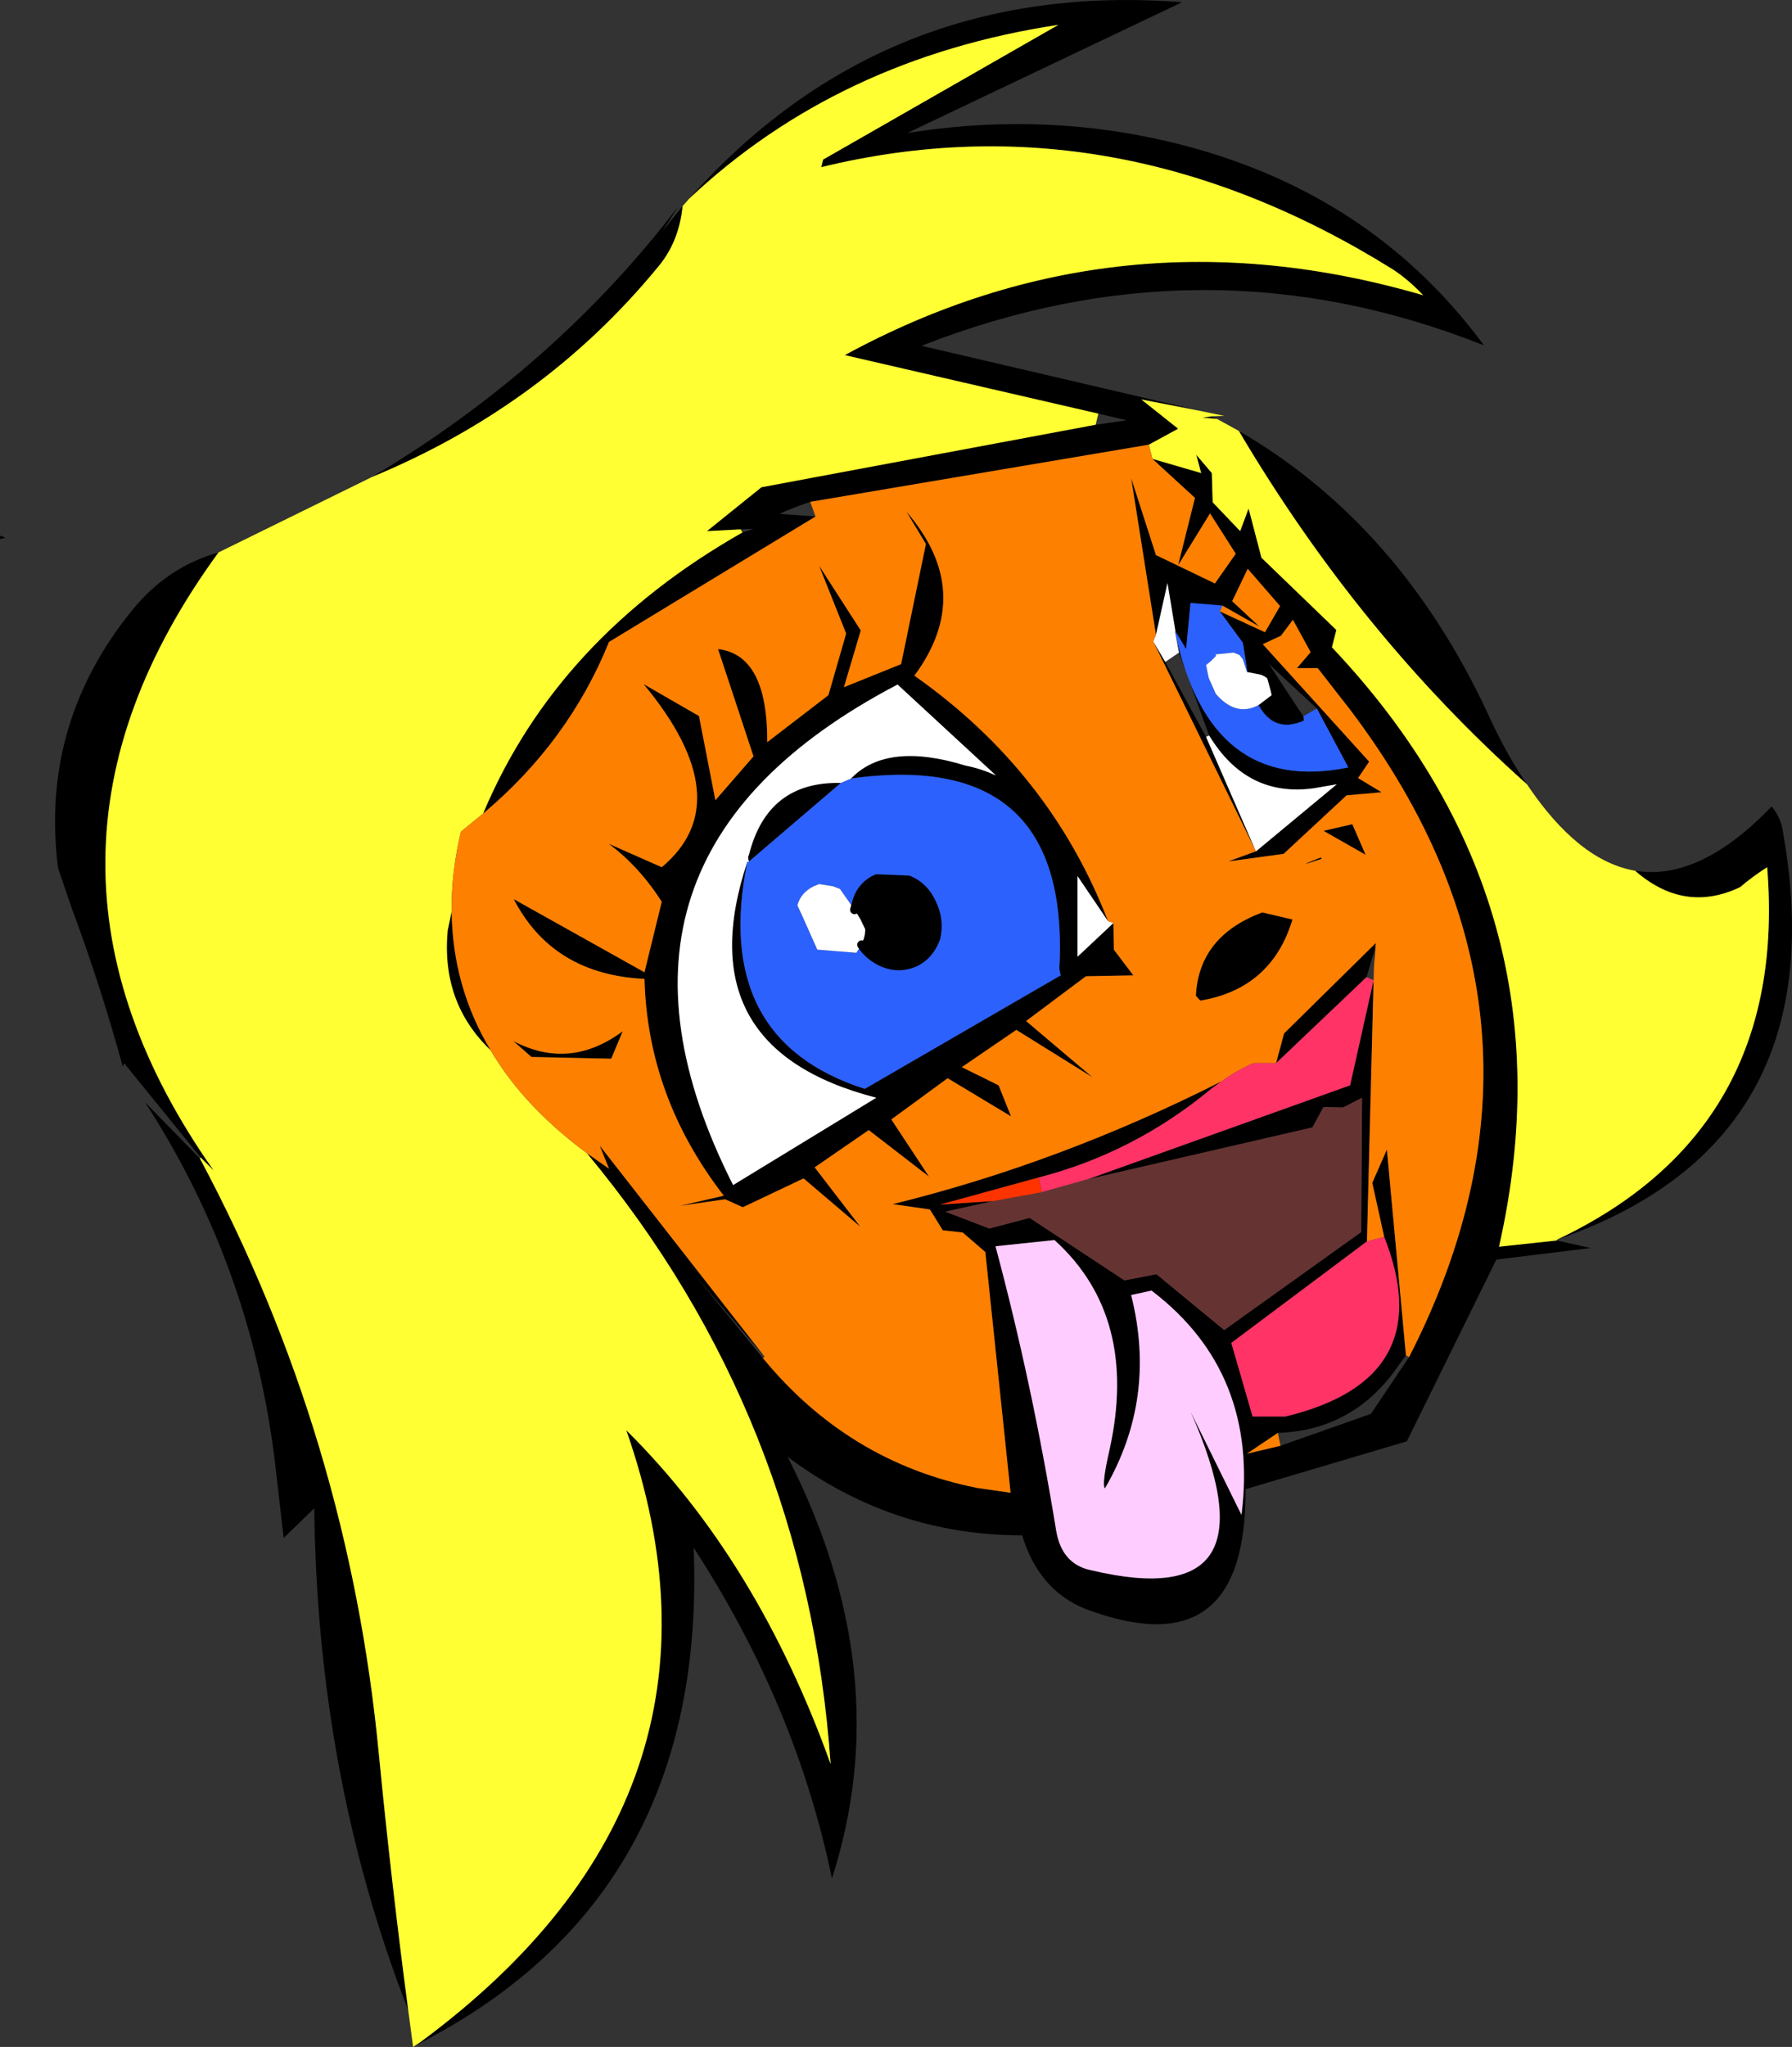
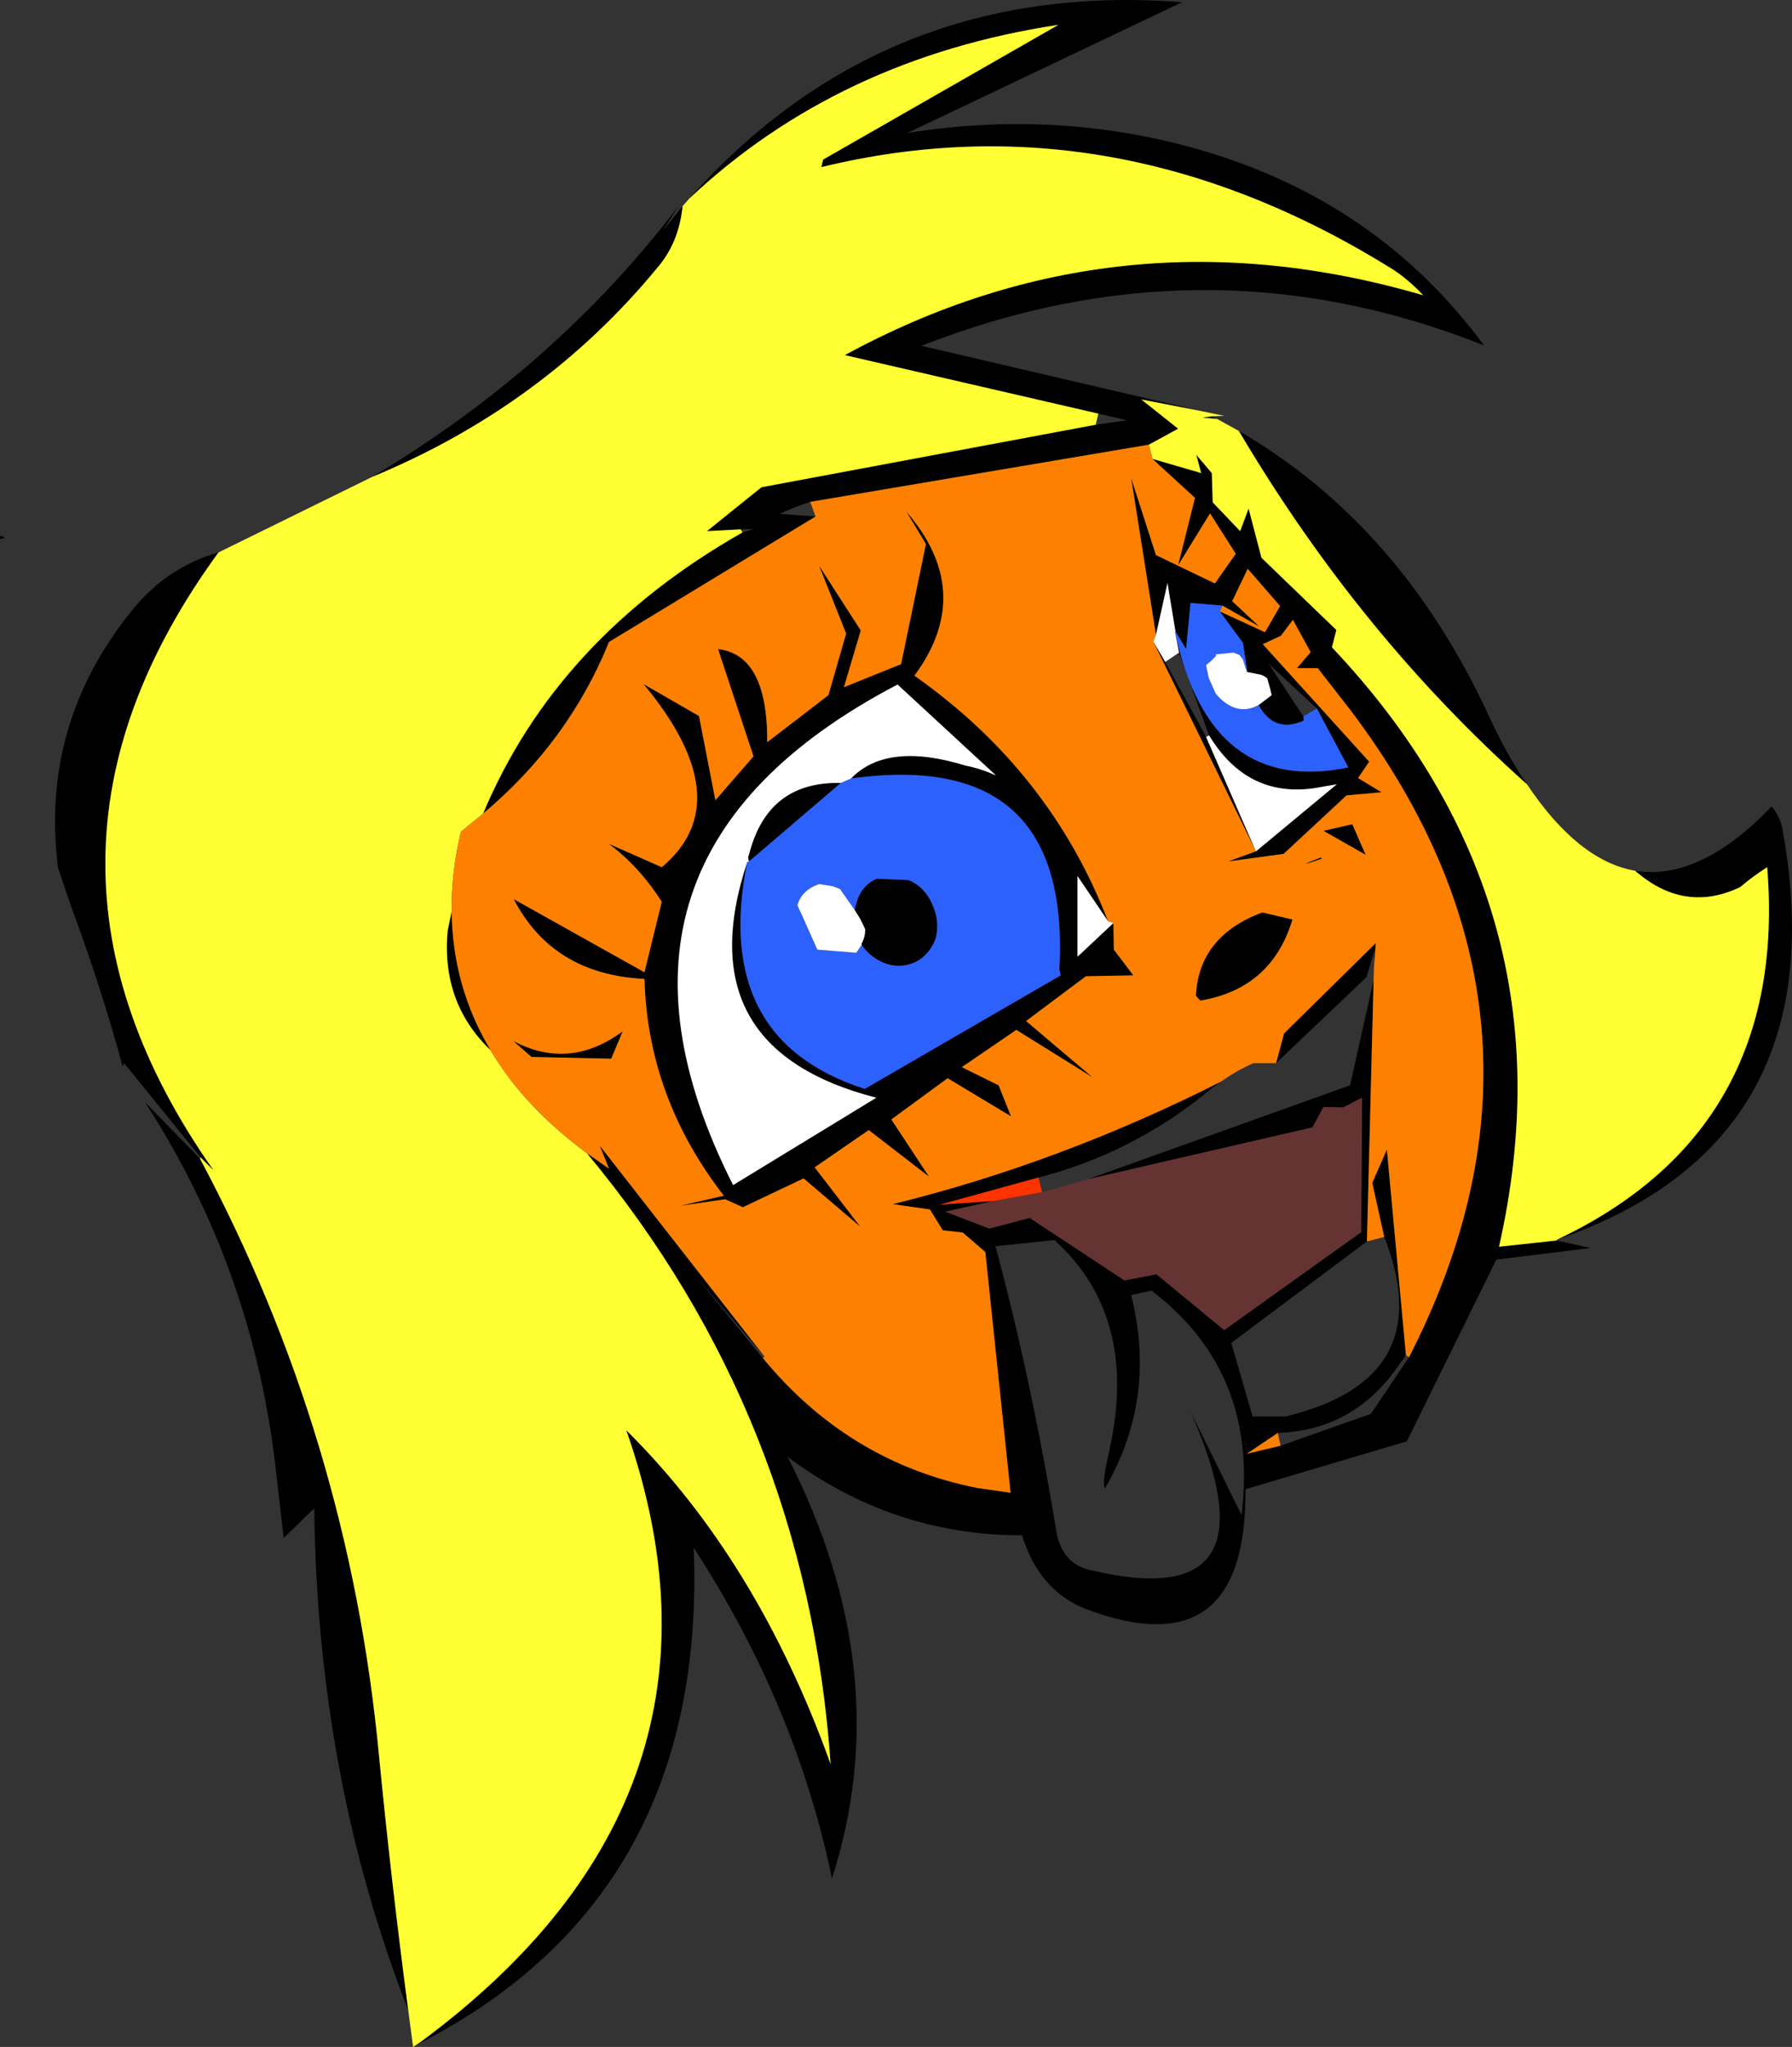
<svg xmlns="http://www.w3.org/2000/svg" height="230.85px" width="202.15px">
  <rect width="100%" height="100%" fill="#333333" stroke="none" />
  <g transform="matrix(1.0, 0.0, 0.0, 1.0, -93.95, -66.2)">
    <path d="M135.9 120.0 Q156.6 107.65 170.45 89.5 L168.7 92.25 170.95 89.45 Q170.55 93.55 168.1 96.4 155.25 112.0 135.9 120.0 M171.7 88.6 Q193.75 63.85 227.3 66.45 L196.3 81.2 Q213.2 78.5 229.15 83.05 249.35 88.85 261.35 105.15 229.9 92.65 197.9 105.2 L229.4 112.55 222.7 111.25 226.85 114.55 223.55 116.35 185.35 122.8 Q183.5 123.4 181.9 124.15 L185.95 124.45 162.65 138.6 Q158.1 149.85 148.45 157.95 156.75 138.15 177.7 126.25 L178.95 125.85 177.5 125.9 173.7 126.1 179.85 121.15 217.55 114.1 221.05 113.6 217.85 112.85 189.25 106.25 Q220.1 89.45 254.5 99.5 252.85 97.75 251.1 96.6 219.65 77.0 186.6 85.05 L186.8 84.2 213.35 69.0 Q188.55 72.75 171.7 88.6 M230.65 113.15 Q230.9 113.4 231.25 113.45 L229.6 113.3 230.65 113.15 M233.7 114.8 Q251.8 125.3 261.75 146.6 263.8 151.15 266.2 154.65 247.3 137.8 233.7 114.8 M278.4 164.4 Q285.7 165.6 293.8 157.15 294.9 158.45 295.1 160.15 301.25 195.05 269.6 206.0 295.7 193.65 293.3 164.0 291.65 165.05 290.25 166.25 283.95 169.25 278.4 164.4 M269.55 206.1 L273.4 206.95 262.75 208.25 252.65 228.75 234.45 234.15 Q234.6 254.5 216.4 247.65 211.15 245.55 209.25 239.35 194.65 239.35 182.8 230.5 195.25 254.9 187.8 278.05 183.75 258.5 172.2 240.75 173.75 279.85 141.45 296.55 L140.55 297.05 141.45 296.45 Q179.0 268.65 164.6 227.5 179.4 242.15 187.65 265.15 184.9 226.0 160.15 196.25 L162.65 198.0 161.6 195.4 180.2 219.2 172.3 209.95 180.0 219.35 Q189.65 231.1 204.15 234.0 L207.95 234.55 205.1 207.4 202.55 205.2 200.3 204.95 198.85 202.6 194.65 202.0 Q213.55 197.35 231.75 188.15 L230.7 188.9 Q221.95 196.2 211.1 199.0 L200.0 202.05 206.0 201.65 200.6 202.85 205.55 204.75 210.1 203.55 220.8 210.6 224.4 209.9 232.05 216.2 247.5 205.15 247.6 190.0 245.45 191.1 243.25 191.05 242.0 193.35 216.65 199.2 246.25 188.6 248.9 176.75 248.15 206.2 232.85 217.65 235.25 225.95 238.95 225.95 Q256.45 221.75 250.1 205.7 L248.75 199.6 250.4 195.85 252.55 219.05 250.8 221.45 Q245.9 227.55 238.1 227.8 L234.6 230.15 238.4 229.25 248.6 225.65 252.9 219.25 Q272.5 181.0 246.3 146.3 L242.6 141.55 240.25 141.55 241.8 139.75 239.8 136.1 238.45 137.9 236.4 138.85 248.4 152.1 247.15 153.95 249.8 155.55 245.85 155.9 238.75 162.5 232.5 163.35 235.65 162.2 244.75 154.65 242.15 155.1 Q234.6 156.15 230.35 149.15 L226.95 139.8 226.5 137.45 Q230.4 155.95 246.05 152.75 L242.5 146.1 237.0 141.0 Q236.5 139.85 235.65 139.15 234.8 138.45 234.2 138.75 234.8 138.45 235.65 139.15 236.5 139.85 237.0 141.0 L240.95 147.0 241.0 147.45 Q237.7 148.9 235.95 145.7 L237.4 144.6 237.25 143.95 236.9 142.7 Q236.6 142.45 236.2 142.3 L234.7 142.0 234.2 138.75 231.55 135.15 236.65 137.5 238.35 134.55 234.7 130.35 232.95 134.0 236.0 136.85 231.85 134.5 228.25 134.2 227.75 139.4 226.55 137.4 225.65 131.95 224.35 137.8 221.55 120.1 224.35 128.8 231.0 132.0 233.35 128.65 230.45 124.1 226.85 129.95 228.75 122.35 223.95 117.95 229.45 119.55 228.9 117.5 230.65 119.55 230.75 122.85 233.85 126.1 234.8 123.55 236.25 129.1 244.7 137.25 244.2 139.2 Q271.75 168.35 263.05 206.8 L269.55 206.1 M140.0 292.9 Q129.75 266.65 129.4 236.3 L125.95 239.65 125.15 232.7 Q122.7 209.6 110.3 190.5 L116.5 196.85 Q133.3 228.3 136.7 264.15 138.1 278.55 140.0 292.9 M116.6 196.75 L107.95 186.1 107.8 186.5 Q105.35 177.5 102.0 168.5 L100.5 164.1 Q98.45 147.95 108.75 135.15 112.75 130.15 118.6 128.5 93.35 163.1 118.05 198.2 L116.6 196.75 M224.05 138.55 L225.4 140.85 230.0 149.3 235.6 162.15 224.05 138.55 M219.55 170.3 L219.6 173.3 221.8 176.2 216.45 176.3 209.7 181.35 217.2 187.7 208.6 182.35 202.45 186.55 206.6 188.6 208.0 192.1 200.85 187.8 Q197.65 190.15 194.5 192.45 L198.75 198.9 191.95 193.65 185.85 197.85 191.0 204.55 184.6 199.1 177.75 202.35 175.75 201.45 170.6 202.2 175.6 201.05 Q167.0 189.95 166.65 176.6 156.3 176.1 151.9 167.6 L166.65 175.85 168.6 167.9 Q166.05 163.9 162.6 161.35 L168.6 164.0 Q177.5 156.55 166.55 143.35 L172.8 146.95 174.65 156.45 178.95 151.5 174.95 139.4 Q180.55 140.05 180.5 149.9 L187.4 144.6 189.4 137.65 186.35 130.0 191.05 137.3 189.15 143.7 195.6 141.1 198.4 127.55 196.2 123.9 Q204.05 133.0 197.1 142.4 212.45 153.2 218.95 170.1 L215.5 165.0 215.5 174.1 219.55 170.3 M189.95 154.0 Q194.0 149.8 202.9 152.55 204.5 152.85 206.3 153.65 L195.2 143.4 Q157.95 162.9 176.65 199.85 L192.8 190.0 Q171.25 184.45 178.25 163.4 174.2 183.45 191.5 189.0 L213.6 176.2 213.45 175.5 Q214.8 150.55 189.95 154.0 M178.45 163.35 Q178.25 162.95 178.45 162.55 180.55 154.3 188.8 154.5 L178.45 163.35 M190.35 168.8 L190.55 168.1 Q191.05 166.1 192.85 165.3 L196.45 165.45 Q198.25 166.2 199.1 168.15 200.0 170.05 199.5 172.05 198.75 174.0 197.1 174.75 195.35 175.5 193.55 174.75 192.0 174.05 191.15 172.75 L191.15 172.6 Q191.55 171.9 191.55 171.0 L191.0 169.85 190.35 168.8 M164.2 182.5 L162.9 185.6 153.9 185.4 151.85 183.6 Q158.2 186.95 164.2 182.5 M236.35 169.1 L239.75 169.9 Q237.4 177.7 229.35 179.05 L228.85 178.5 Q229.2 171.75 236.35 169.1 M237.9 186.1 L238.8 182.75 249.15 172.55 248.95 175.1 249.0 173.35 248.1 176.4 237.9 186.1 M246.5 159.15 L248.0 162.6 243.25 159.9 246.5 159.15 M243.05 163.05 Q239.5 164.25 242.95 162.9 L243.05 163.05 M93.95 127.0 L94.0 126.6 94.55 126.85 93.95 127.0 M144.9 169.0 Q145.0 177.5 149.3 184.65 143.7 179.3 144.45 171.15 L144.9 169.0 M212.9 206.05 L206.25 206.75 Q210.4 222.25 213.1 238.85 213.75 242.65 217.1 243.3 238.45 248.35 228.25 225.4 L234.0 237.05 Q236.0 221.0 223.85 211.75 L221.55 212.25 Q224.5 223.9 218.6 234.05 218.2 233.7 219.1 229.75 222.45 214.7 212.9 206.05" fill="#000000" fill-rule="evenodd" stroke="none" />
    <path d="M170.95 89.45 L171.7 88.6 Q188.55 72.75 213.35 69.0 L186.8 84.2 186.6 85.05 Q219.65 77.0 251.1 96.6 252.85 97.75 254.5 99.5 220.1 89.45 189.25 106.25 L217.85 112.85 217.55 114.1 179.85 121.15 173.7 126.1 177.5 125.9 177.7 126.25 Q156.75 138.15 148.45 157.95 L145.95 160.0 Q144.85 164.55 144.9 169.0 L144.45 171.15 Q143.7 179.3 149.3 184.65 153.0 190.95 160.15 196.25 184.9 226.0 187.65 265.15 179.4 242.15 164.6 227.5 179.0 268.65 141.45 296.45 L140.55 297.05 140.0 292.9 Q138.1 278.55 136.7 264.15 133.3 228.3 116.5 196.85 L116.6 196.75 118.05 198.2 Q93.35 163.1 118.6 128.5 L135.9 120.0 Q155.25 112.0 168.1 96.4 170.55 93.55 170.95 89.45 M229.4 112.55 L232.05 113.1 230.65 113.15 229.6 113.3 231.25 113.45 233.7 114.8 Q247.3 137.8 266.2 154.65 272.0 163.3 278.4 164.4 283.95 169.25 290.25 166.25 291.65 165.05 293.3 164.0 295.7 193.65 269.6 206.0 L269.55 206.1 263.05 206.8 Q271.75 168.35 244.2 139.2 L244.7 137.25 236.25 129.1 234.8 123.55 233.85 126.1 230.75 122.85 230.65 119.55 228.9 117.5 229.45 119.55 223.95 117.95 223.55 116.35 226.85 114.55 222.7 111.25 229.4 112.55" fill="#ffff33" fill-rule="evenodd" stroke="none" />
    <path d="M223.55 116.35 L223.95 117.95 228.75 122.35 226.85 129.95 230.45 124.1 233.35 128.65 231.0 132.0 224.35 128.8 221.55 120.1 224.35 137.8 224.05 138.55 235.6 162.15 235.65 162.2 232.5 163.35 238.75 162.5 245.85 155.9 249.8 155.55 247.15 153.95 248.4 152.1 236.4 138.85 238.45 137.9 239.8 136.1 241.8 139.75 240.25 141.55 242.6 141.55 246.3 146.3 Q272.5 181.0 252.9 219.25 L252.55 219.05 250.4 195.85 248.75 199.6 250.1 205.7 248.15 206.2 248.9 176.75 248.95 175.1 249.15 172.55 238.8 182.75 237.9 186.1 235.35 186.1 Q233.4 186.95 231.75 188.15 213.55 197.35 194.65 202.0 L198.85 202.6 200.3 204.95 202.55 205.2 205.1 207.4 207.95 234.55 204.15 234.0 Q189.65 231.1 180.0 219.35 L180.2 219.2 161.6 195.4 162.65 198.0 160.15 196.25 Q153.0 190.95 149.3 184.65 145.0 177.5 144.9 169.0 144.85 164.55 145.95 160.0 L148.45 157.95 Q158.1 149.85 162.65 138.6 L185.95 124.45 185.35 122.8 223.55 116.35 M231.85 134.5 L236.0 136.85 232.95 134.0 234.7 130.35 238.35 134.55 236.65 137.5 231.55 135.15 231.85 134.5 M238.4 229.25 L234.6 230.15 238.1 227.8 238.4 229.25 M218.95 170.1 Q212.45 153.2 197.1 142.4 204.05 133.0 196.2 123.9 L198.4 127.55 195.6 141.1 189.15 143.7 191.05 137.3 186.35 130.0 189.4 137.65 187.4 144.6 180.5 149.9 Q180.55 140.05 174.95 139.4 L178.95 151.5 174.65 156.45 172.8 146.95 166.55 143.35 Q177.5 156.55 168.6 164.0 L162.6 161.35 Q166.05 163.9 168.6 167.9 L166.65 175.85 151.9 167.6 Q156.3 176.1 166.65 176.6 167.0 189.95 175.6 201.05 L170.6 202.2 175.75 201.45 177.75 202.35 184.6 199.1 191.0 204.55 185.85 197.85 191.95 193.65 198.75 198.9 194.5 192.45 Q197.65 190.15 200.85 187.8 L208.0 192.1 206.6 188.6 202.45 186.55 208.6 182.35 217.2 187.7 209.7 181.35 216.45 176.3 221.8 176.2 219.6 173.3 219.55 170.3 218.95 170.1 M164.2 182.5 Q158.2 186.95 151.85 183.6 L153.9 185.4 162.9 185.6 164.2 182.5 M236.35 169.1 Q229.2 171.75 228.85 178.5 L229.35 179.05 Q237.4 177.7 239.75 169.9 L236.35 169.1 M246.5 159.15 L243.25 159.9 248.0 162.6 246.5 159.15 M243.05 163.05 L242.95 162.9 Q239.5 164.25 243.05 163.05" fill="#fe8001" fill-rule="evenodd" stroke="none" />
    <path d="M226.55 137.4 L227.75 139.4 228.25 134.2 231.85 134.5 231.55 135.15 234.2 138.75 234.7 142.0 234.6 141.95 234.15 140.55 233.75 140.05 233.1 139.8 231.05 140.0 231.15 140.15 230.5 140.8 230.0 141.2 230.3 142.65 231.1 144.45 Q233.4 147.1 235.95 145.7 237.7 148.9 241.0 147.45 L240.95 147.0 242.5 146.1 246.05 152.75 Q230.4 155.95 226.5 137.45 L226.55 137.4 M188.8 154.5 L189.95 154.0 Q214.8 150.55 213.45 175.5 L213.6 176.2 191.5 189.0 Q174.2 183.45 178.25 163.4 L178.45 163.35 188.8 154.5 M190.35 168.8 L188.7 166.45 187.9 166.15 186.35 165.9 185.75 166.15 Q184.3 166.85 183.9 168.3 L184.5 169.6 186.15 173.3 190.55 173.65 191.15 172.75 Q192.0 174.05 193.55 174.75 195.35 175.5 197.1 174.75 198.75 174.0 199.5 172.05 200.0 170.05 199.1 168.15 198.25 166.2 196.45 165.45 L192.85 165.3 Q191.05 166.1 190.55 168.1 L190.35 168.8" fill="#2c61fe" fill-rule="evenodd" stroke="none" />
    <path d="M224.35 137.8 L225.65 131.95 226.55 137.4 226.5 137.45 226.95 139.8 225.4 140.85 224.05 138.55 224.35 137.8 M230.35 149.15 Q234.6 156.15 242.15 155.1 L244.75 154.65 235.65 162.2 235.6 162.15 230.0 149.3 230.35 149.15 M235.95 145.7 Q233.4 147.1 231.1 144.45 L230.3 142.65 230.0 141.2 230.5 140.8 231.15 140.15 231.05 140.0 233.1 139.8 233.75 140.05 234.15 140.55 234.6 141.95 234.7 142.0 236.2 142.3 Q236.6 142.45 236.9 142.7 L237.25 143.95 237.4 144.6 235.95 145.7 M219.55 170.3 L215.5 174.1 215.5 165.0 218.95 170.1 219.55 170.3 M189.95 154.0 L188.8 154.5 Q180.55 154.3 178.45 162.55 178.25 162.95 178.45 163.35 L178.25 163.4 Q171.25 184.45 192.8 190.0 L176.65 199.85 Q157.95 162.9 195.2 143.4 L206.3 153.65 Q204.5 152.85 202.9 152.55 194.0 149.8 189.95 154.0 M191.15 172.75 L190.55 173.65 186.15 173.3 184.5 169.6 183.9 168.3 Q184.3 166.85 185.75 166.15 L186.35 165.9 187.9 166.15 188.7 166.45 190.35 168.8 191.0 169.85 191.55 171.0 Q191.55 171.9 191.15 172.6 L191.15 172.75" fill="#ffffff" fill-rule="evenodd" stroke="none" />
-     <path d="M250.1 205.7 Q256.45 221.75 238.95 225.95 L235.25 225.95 232.85 217.65 248.15 206.2 250.1 205.7 M248.9 176.75 L246.25 188.6 216.65 199.2 211.5 200.65 211.1 199.0 Q221.95 196.2 230.7 188.9 L231.75 188.15 Q233.4 186.95 235.35 186.1 L237.9 186.1 248.1 176.4 248.9 176.75" fill="#ff3366" fill-rule="evenodd" stroke="none" />
    <path d="M216.65 199.2 L242.0 193.35 243.25 191.05 245.45 191.1 247.6 190.0 247.5 205.15 232.05 216.2 224.4 209.9 220.8 210.6 210.1 203.55 205.55 204.75 200.6 202.85 206.0 201.65 211.5 200.65 216.65 199.2" fill="#663333" fill-rule="evenodd" stroke="none" />
    <path d="M206.0 201.65 L200.0 202.05 211.1 199.0 211.5 200.65 206.0 201.65" fill="#ff3300" fill-rule="evenodd" stroke="none" />
-     <path d="M212.9 206.05 Q222.45 214.7 219.1 229.75 218.2 233.7 218.6 234.05 224.5 223.9 221.55 212.25 L223.85 211.75 Q236.0 221.0 234.0 237.05 L228.25 225.4 Q238.45 248.35 217.1 243.3 213.75 242.65 213.1 238.85 210.4 222.25 206.25 206.75 L212.9 206.05" fill="#ffccff" fill-rule="evenodd" stroke="none" />
    <path d="M234.2 138.75 Q234.8 138.45 235.65 139.15 236.5 139.85 237.0 141.0 L240.95 147.0 241.0 147.45 Q237.7 148.9 235.95 145.7 M234.7 142.0 L234.2 138.75" fill="none" stroke="#000000" stroke-linecap="round" stroke-linejoin="round" stroke-width="0.05" />
-     <path d="M190.35 168.8 L190.55 168.1 Q191.05 166.1 192.85 165.3 L196.45 165.45 Q198.25 166.2 199.1 168.15 200.0 170.05 199.5 172.05 198.75 174.0 197.1 174.75 195.35 175.5 193.55 174.75 192.0 174.05 191.15 172.75" fill="none" stroke="#000000" stroke-linecap="round" stroke-linejoin="round" stroke-width="1.0" />
  </g>
</svg>